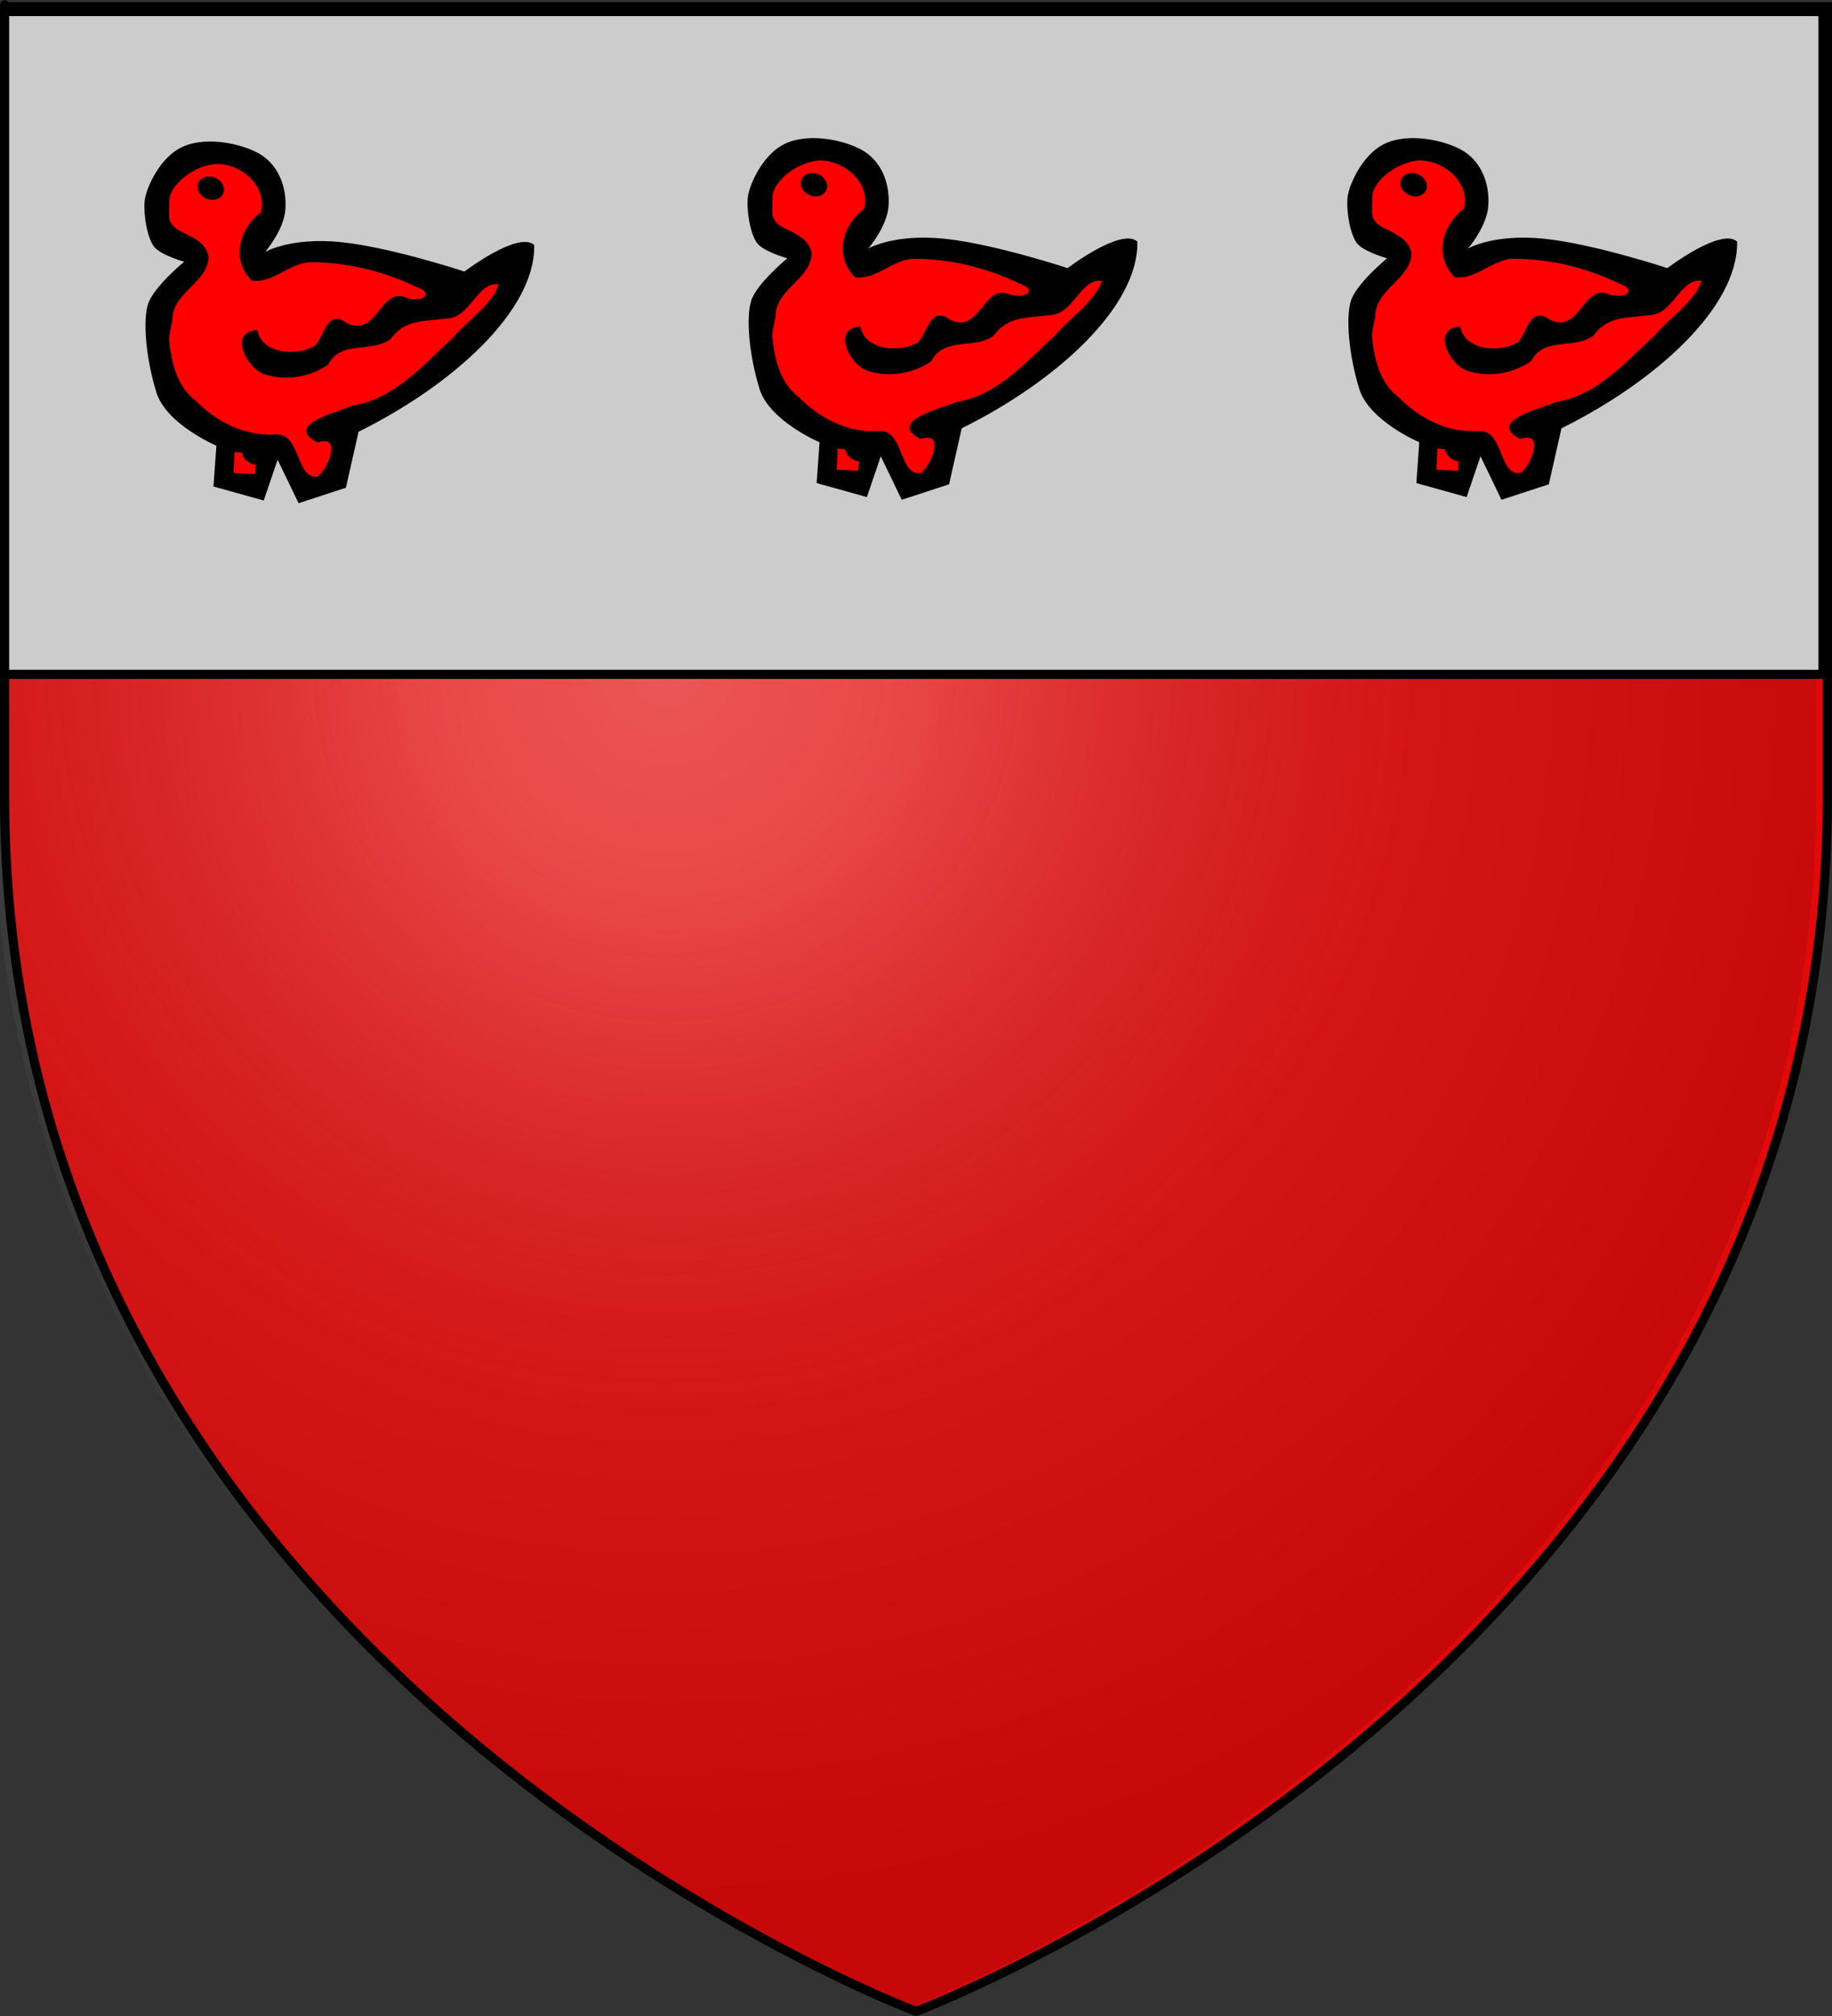
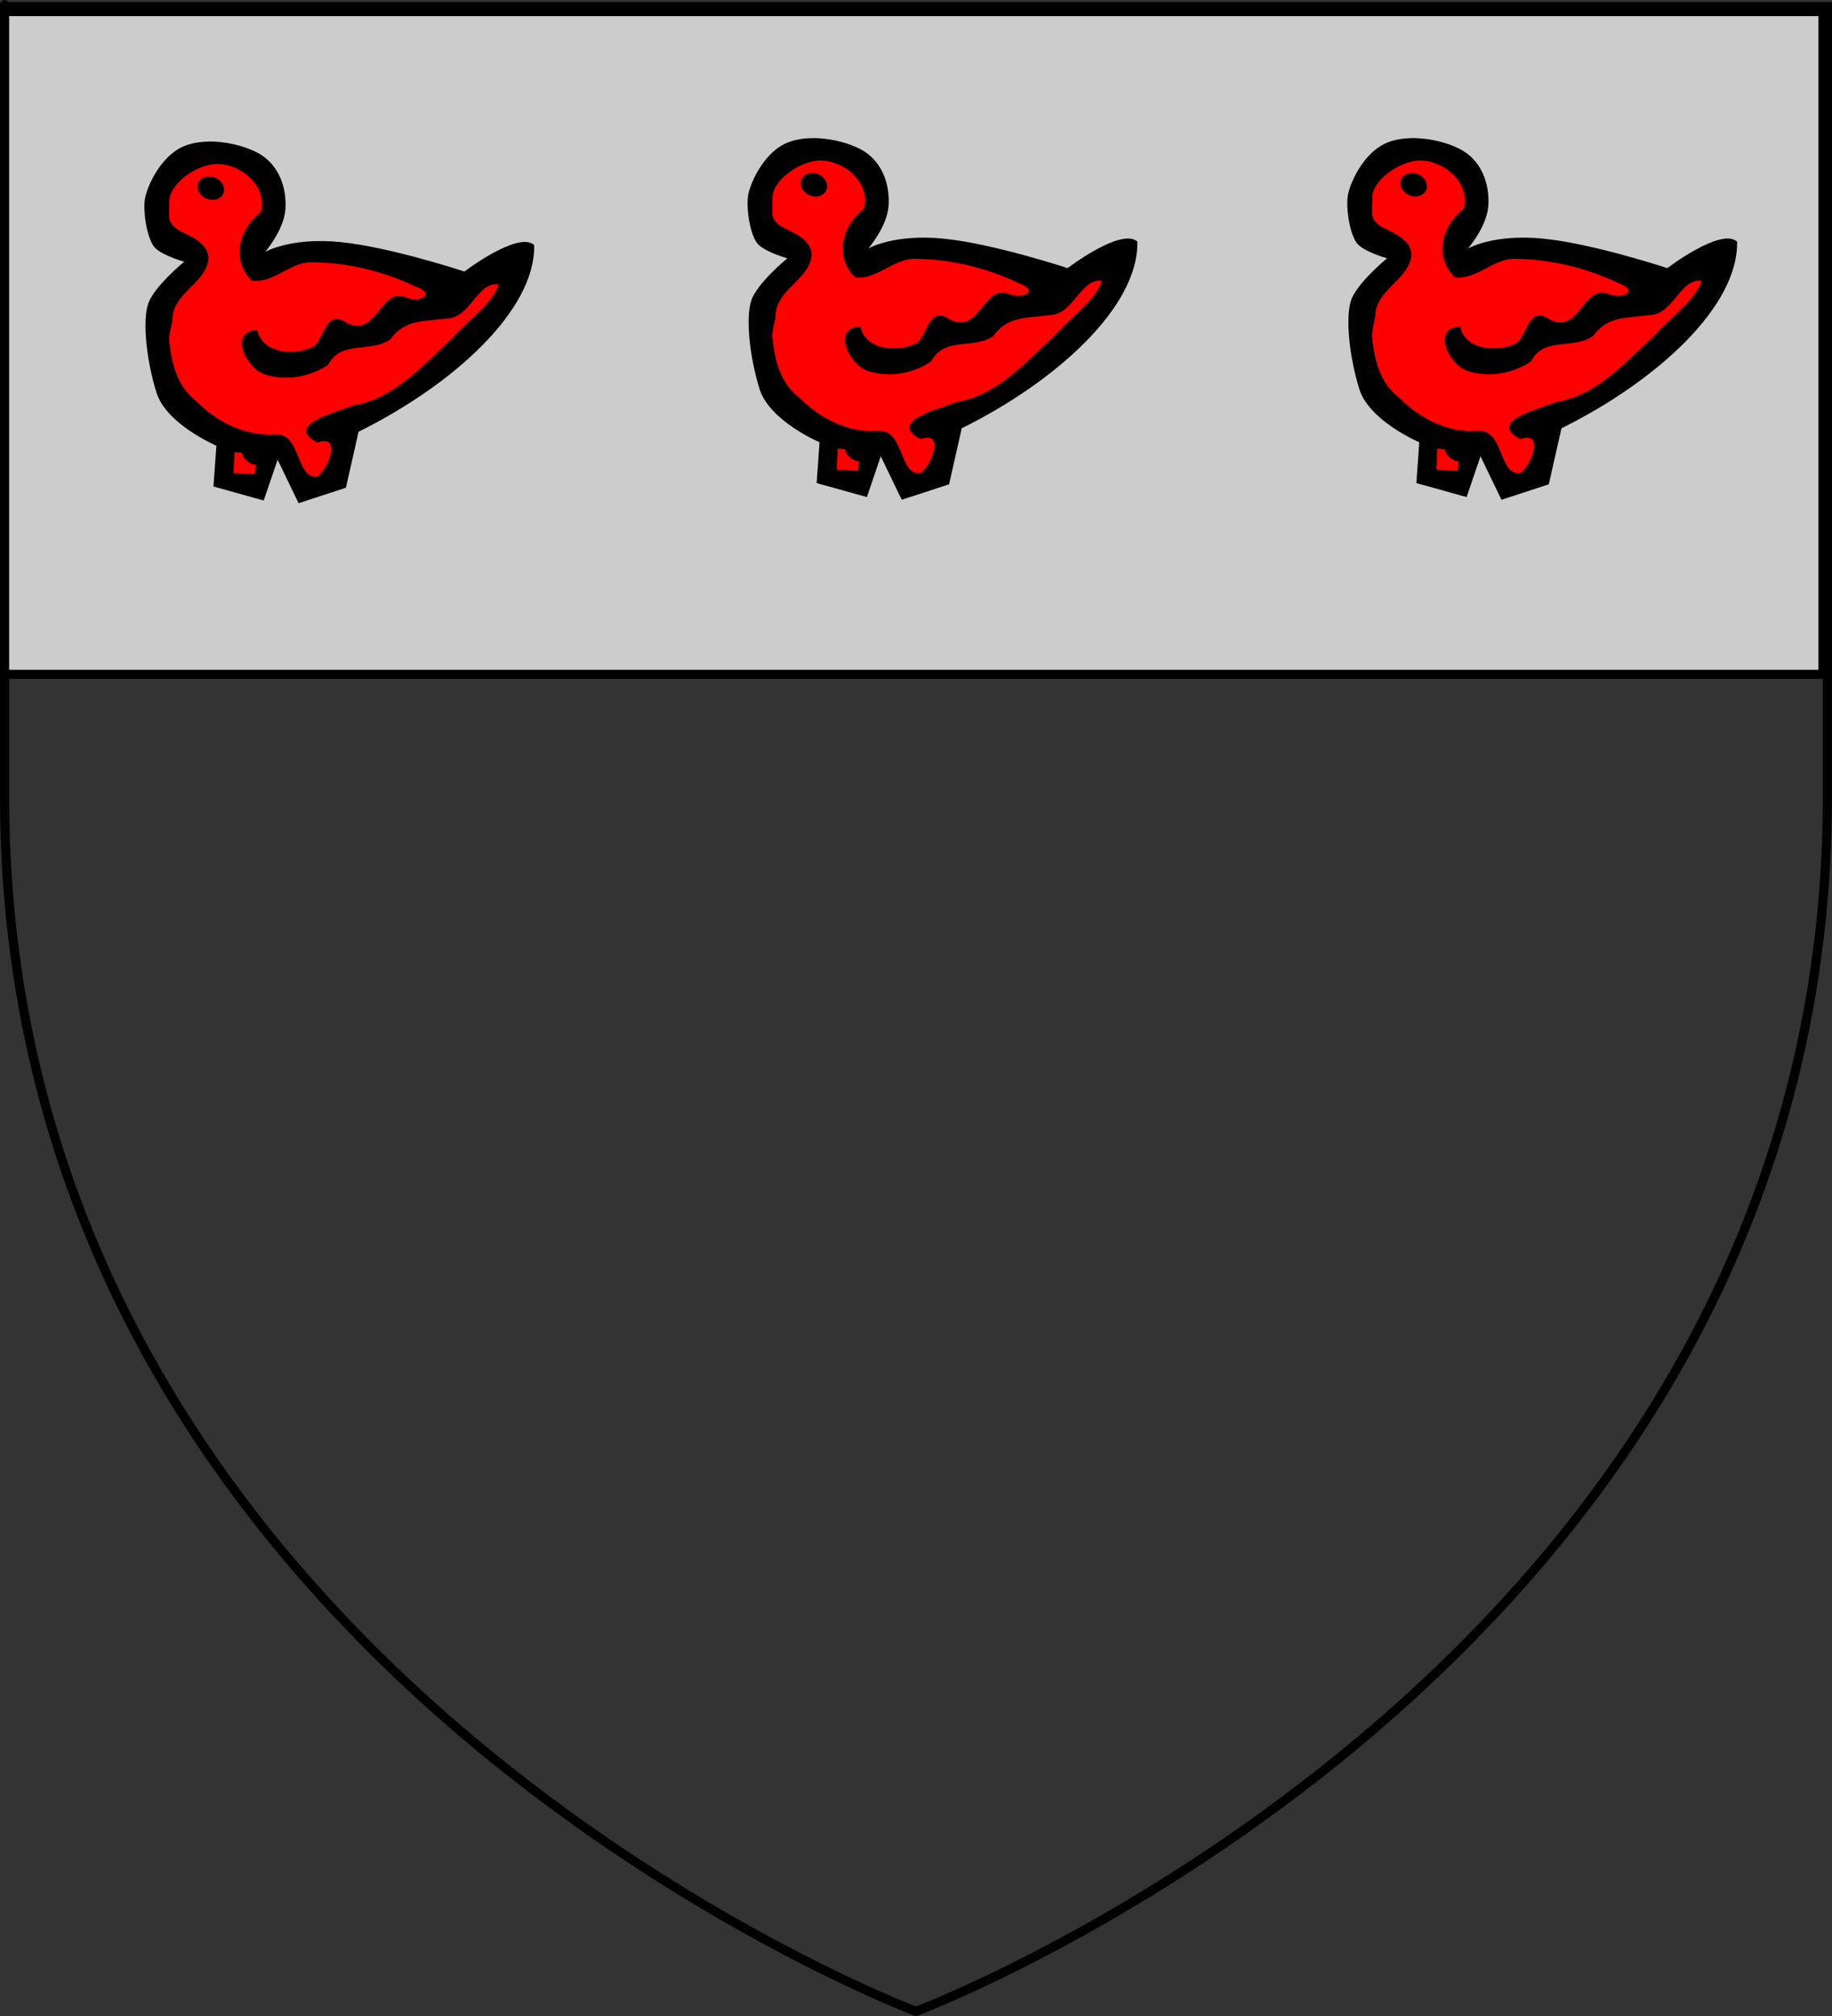
<svg xmlns="http://www.w3.org/2000/svg" xmlns:ns1="http://sodipodi.sourceforge.net/DTD/sodipodi-0.dtd" xmlns:ns2="http://www.inkscape.org/namespaces/inkscape" xmlns:xlink="http://www.w3.org/1999/xlink" height="660" width="600" version="1.0" id="svg2" ns1:version="0.32" ns2:version="0.45.1" ns1:docname="Blason de la ville de  Millam  (59) Nord-France.svg" ns1:docbase="H:\WIKIPEDIA\Blasons en cours" ns2:export-filename="/Users/olivier/Desktop/Blason Rouge/Blason_Vide_3D.png" ns2:export-xdpi="144" ns2:export-ydpi="144" ns2:output_extension="org.inkscape.output.svg.inkscape">
  <rect width="100%" height="100%" fill="#333333" stroke="none" />
  <ns1:namedview ns2:window-height="712" ns2:window-width="1024" ns2:pageshadow="2" ns2:pageopacity="0.0" guidetolerance="10.0" gridtolerance="10.0" objecttolerance="10.0" borderopacity="1.0" bordercolor="#666666" pagecolor="#ffffff" id="base" showgrid="false" height="660px" ns2:zoom="0.315" ns2:cx="396.46229" ns2:cy="478.04383" ns2:window-x="40" ns2:window-y="245" ns2:current-layer="layer2" />
  <desc id="desc4">Flag of Canton of Valais (Wallis)</desc>
  <defs id="defs6">
    <linearGradient id="linearGradient2893">
      <stop style="stop-color:white;stop-opacity:0.314;" offset="0" id="stop2895" />
      <stop id="stop2897" offset="0.19" style="stop-color:white;stop-opacity:0.251;" />
      <stop style="stop-color:#6b6b6b;stop-opacity:0.125;" offset="0.6" id="stop2901" />
      <stop style="stop-color:black;stop-opacity:0.125;" offset="1" id="stop2899" />
    </linearGradient>
    <linearGradient id="linearGradient2885">
      <stop id="stop2887" offset="0" style="stop-color:white;stop-opacity:1;" />
      <stop style="stop-color:white;stop-opacity:1;" offset="0.229" id="stop2891" />
      <stop id="stop2889" offset="1" style="stop-color:black;stop-opacity:1;" />
    </linearGradient>
    <linearGradient id="linearGradient2955">
      <stop id="stop2867" offset="0" style="stop-color:#fd0000;stop-opacity:1;" />
      <stop style="stop-color:#e77275;stop-opacity:0.659;" offset="0.5" id="stop2873" />
      <stop style="stop-color:black;stop-opacity:0.323;" offset="1" id="stop2959" />
    </linearGradient>
    <radialGradient ns2:collect="always" xlink:href="#linearGradient2955" id="radialGradient2961" cx="225.524" cy="218.901" fx="225.524" fy="218.901" r="300" gradientTransform="matrix(-4.167939e-4,2.183,-1.884,-3.599562e-4,615.597,-289.121)" gradientUnits="userSpaceOnUse" />
    <polygon id="star" transform="scale(53,53)" points="0,-1 0.588,0.809 -0.951,-0.309 0.951,-0.309 -0.588,0.809 0,-1 " />
    <clipPath id="clip">
-       <path d="M 0,-200 L 0,600 L 300,600 L 300,-200 L 0,-200 z " id="path10" />
-     </clipPath>
+       </clipPath>
    <radialGradient ns2:collect="always" xlink:href="#linearGradient2955" id="radialGradient1911" gradientUnits="userSpaceOnUse" gradientTransform="matrix(-4.167939e-4,2.183,-1.884,-3.599562e-4,615.597,-289.121)" cx="225.524" cy="218.901" fx="225.524" fy="218.901" r="300" />
    <radialGradient ns2:collect="always" xlink:href="#linearGradient2955" id="radialGradient2865" gradientUnits="userSpaceOnUse" gradientTransform="matrix(0,1.749,-1.593,-1.049767e-7,551.788,-191.29)" cx="225.524" cy="218.901" fx="225.524" fy="218.901" r="300" />
    <radialGradient ns2:collect="always" xlink:href="#linearGradient2955" id="radialGradient2871" gradientUnits="userSpaceOnUse" gradientTransform="matrix(0,1.386,-1.323,-5.741131e-8,-158.082,-109.541)" cx="225.524" cy="218.901" fx="225.524" fy="218.901" r="300" />
    <radialGradient ns2:collect="always" xlink:href="#linearGradient2893" id="radialGradient3163" gradientUnits="userSpaceOnUse" gradientTransform="matrix(1.353,0,0,1.349,-81.303,-86.264)" cx="221.445" cy="226.331" fx="221.445" fy="226.331" r="300" />
    <radialGradient r="300" fy="218.901" fx="225.524" cy="218.901" cx="225.524" gradientTransform="matrix(0,1.386,-1.323,-5.741131e-8,-158.082,-109.541)" gradientUnits="userSpaceOnUse" id="radialGradient2271" xlink:href="#linearGradient2955" ns2:collect="always" />
    <radialGradient r="300" fy="218.901" fx="225.524" cy="218.901" cx="225.524" gradientTransform="matrix(0,1.749,-1.593,-1.049767e-7,551.788,-191.29)" gradientUnits="userSpaceOnUse" id="radialGradient2269" xlink:href="#linearGradient2955" ns2:collect="always" />
    <radialGradient r="300" fy="218.901" fx="225.524" cy="218.901" cx="225.524" gradientTransform="matrix(-4.167939e-4,2.183,-1.884,-3.599562e-4,615.597,-289.121)" gradientUnits="userSpaceOnUse" id="radialGradient2267" xlink:href="#linearGradient2955" ns2:collect="always" />
    <clipPath id="clipPath2263">
-       <path id="path2265" d="M 0,-200 L 0,600 L 300,600 L 300,-200 L 0,-200 z " />
-     </clipPath>
-     <polygon points="0,-1 0.588,0.809 -0.951,-0.309 0.951,-0.309 -0.588,0.809 0,-1 " transform="scale(53,53)" id="polygon2261" />
+       </clipPath>
    <radialGradient gradientUnits="userSpaceOnUse" gradientTransform="matrix(-4.167939e-4,2.183,-1.884,-3.599562e-4,615.597,-289.121)" r="300" fy="218.901" fx="225.524" cy="218.901" cx="225.524" id="radialGradient2259" xlink:href="#linearGradient2955" ns2:collect="always" />
    <linearGradient id="linearGradient2251">
      <stop style="stop-color:#fd0000;stop-opacity:1;" offset="0" id="stop2253" />
      <stop id="stop2255" offset="0.5" style="stop-color:#e77275;stop-opacity:0.659;" />
      <stop id="stop2257" offset="1" style="stop-color:black;stop-opacity:0.323;" />
    </linearGradient>
    <linearGradient id="linearGradient2243">
      <stop style="stop-color:white;stop-opacity:1;" offset="0" id="stop2245" />
      <stop id="stop2247" offset="0.229" style="stop-color:white;stop-opacity:1;" />
      <stop style="stop-color:black;stop-opacity:1;" offset="1" id="stop2249" />
    </linearGradient>
    <linearGradient id="linearGradient2233">
      <stop id="stop2235" offset="0" style="stop-color:white;stop-opacity:0.314;" />
      <stop style="stop-color:white;stop-opacity:0.251;" offset="0.19" id="stop2237" />
      <stop id="stop2239" offset="0.6" style="stop-color:#6b6b6b;stop-opacity:0.125;" />
      <stop id="stop2241" offset="1" style="stop-color:black;stop-opacity:0.125;" />
    </linearGradient>
  </defs>
  <g ns2:groupmode="layer" id="layer3" ns2:label="Fond écu" style="display:inline">
-     <path id="path2855" style="fill:#e20909;fill-opacity:1;fill-rule:evenodd;stroke:none;stroke-width:1px;stroke-linecap:butt;stroke-linejoin:miter;stroke-opacity:1" d="M 300,658.5 C 300,658.5 598.5,546.18 598.5,260.728 C 598.5,-24.723 598.5,2.176 598.5,2.176 L 1.5,2.176 L 1.5,260.728 C 1.5,546.18 300,658.5 300,658.5 z " ns1:nodetypes="cccccc" />
-   </g>
+     </g>
  <g ns2:groupmode="layer" id="layer4" ns2:label="Meubles" />
  <g ns2:groupmode="layer" id="layer2" ns2:label="Reflet final">
-     <path ns1:nodetypes="cccccc" d="M 296.326,657.983 C 296.326,657.983 594.826,545.662 594.826,260.211 C 594.826,-25.241 594.826,1.659 594.826,1.659 L -2.174,1.659 L -2.174,260.211 C -2.174,545.662 296.326,657.983 296.326,657.983 z " style="opacity:1;fill:url(#radialGradient3163);fill-opacity:1;fill-rule:evenodd;stroke:none;stroke-width:1px;stroke-linecap:butt;stroke-linejoin:miter;stroke-opacity:1" id="path2875" ns2:export-xdpi="144" ns2:export-ydpi="144" />
    <g id="g2273" transform="translate(-1.444,2.273)" style="fill:#cccccc">
      <g style="fill:#cccccc;display:inline" ns2:label="Fond écu" id="g2275">
        <rect y="1.5" x="1.5" height="217" width="597" id="rect1940" style="opacity:1;color:#000000;fill:#cccccc;fill-opacity:1;fill-rule:nonzero;stroke:#000000;stroke-width:3;stroke-linecap:butt;stroke-linejoin:round;marker:none;marker-start:none;marker-mid:none;marker-end:none;stroke-miterlimit:4;stroke-dasharray:none;stroke-dashoffset:0;stroke-opacity:1;visibility:visible;display:inline;overflow:visible" />
      </g>
      <g ns2:label="Meubles" id="g2278" style="fill:#cccccc" />
      <g ns2:label="Reflet final" id="g2280" style="fill:#cccccc" />
      <g ns2:label="Contour final" id="g2282" style="fill:#cccccc" />
    </g>
    <g id="g2294" transform="matrix(1.502,0,0,1.518,47.291,46.336)">
      <g id="g1757">
        <path id="path13666" style="fill:#000000;fill-opacity:1;fill-rule:evenodd;stroke:none;stroke-width:1px;stroke-linecap:butt;stroke-linejoin:miter;stroke-opacity:1" d="M 13.679,0.012 C 11.397,0.091 9.248,0.555 7.51,1.548 C 3.342,3.931 0.77,9.321 0.171,12.091 C -0.413,14.792 0.538,21.336 2.458,23.058 C 4.328,24.737 8.68,25.919 8.68,25.919 C 8.68,25.919 2.025,31.323 0.809,35.032 C -0.422,38.788 0.414,47.066 2.617,54.105 C 4.777,61.006 15.7,65.602 15.7,65.602 L 15.062,74.397 L 26.017,77.417 L 29.049,68.622 L 33.622,78 L 43.94,74.662 L 46.705,62.582 C 67.181,52.554 85.287,36.474 84.997,22.317 C 81.502,19.213 69.787,28.039 69.787,28.039 C 69.787,28.039 53.581,22.74 42.717,21.681 C 31.852,20.621 26.336,23.8 26.336,23.8 C 26.336,23.8 30.449,19.083 30.751,14.581 C 31.062,9.929 29.315,4.765 24.528,2.343 C 21.612,0.867 17.482,-0.122 13.679,0.012 z " />
        <path id="path13668" style="fill:#ff0000;fill-opacity:1;fill-rule:evenodd;stroke:none;stroke-width:1px;stroke-linecap:butt;stroke-linejoin:miter;stroke-opacity:1" d="M 15.594,4.833 C 11.026,5.073 5.415,9.252 5.436,12.833 C 5.457,16.414 5,16.975 6.606,18.502 C 8.212,20.029 13.669,20.967 13.998,25.125 C 13.497,30.739 5.993,32.534 6.074,38.741 C 5.782,40.007 5.459,41.307 5.383,42.608 C 5.841,47.58 7.036,52.795 11.286,55.96 C 15.788,60.512 21.943,63.569 28.464,63.165 C 34.282,62.7 32.919,73.071 37.824,72.225 C 40.196,70.398 43.105,63.036 37.718,64.913 C 30.216,61.02 42.416,58.279 45.535,56.913 C 54.559,55.491 60.757,48.193 67.181,42.396 C 70.415,38.629 75.773,35.226 77.285,30.794 C 72.613,30.093 71.131,38.016 65.957,38.158 C 60.99,38.834 56.688,38.327 53.619,42.661 C 49.14,45.688 42.94,42.738 40.058,48.118 C 36.162,50.82 30.681,51.71 26.177,50.185 C 22.226,48.894 18.247,40.955 24.635,40.648 C 25.496,45.557 32.628,46.499 37.133,44.092 C 39.322,41.888 39.764,35.979 44.259,39.218 C 50.835,42.295 51.516,30.977 57.289,33.76 C 60.406,34.714 63.666,32.878 59.097,31.27 C 51.988,27.907 44.046,26.03 36.175,26.025 C 31.571,26.173 28.049,30.647 23.411,29.999 C 18.84,25.453 20.662,18.825 25.432,15.217 C 26.888,9.47 20.887,4.685 15.594,4.833 z M 14.317,7.535 C 14.69,7.558 15.06,7.642 15.434,7.8 C 16.931,8.43 17.716,9.95 17.189,11.191 C 16.662,12.432 15.016,12.934 13.52,12.303 C 12.023,11.673 11.238,10.153 11.764,8.912 C 12.16,7.982 13.199,7.466 14.317,7.535 z " />
        <path id="path13670" style="fill:#ff0000;fill-opacity:1;fill-rule:evenodd;stroke:none;stroke-width:1px;stroke-linecap:butt;stroke-linejoin:miter;stroke-opacity:1" d="M 19.415,71.507 C 19.491,71.053 19.643,66.965 19.643,66.965 L 21.315,67.117 C 21.391,68.479 23.138,69.69 24.278,69.69 L 24.126,71.734 L 19.415,71.507 z " />
      </g>
    </g>
    <g id="g2300" transform="matrix(1.502,0,0,1.518,244.832,45.214)">
      <g id="g2302">
        <path id="path2304" style="fill:#000000;fill-opacity:1;fill-rule:evenodd;stroke:none;stroke-width:1px;stroke-linecap:butt;stroke-linejoin:miter;stroke-opacity:1" d="M 13.679,0.012 C 11.397,0.091 9.248,0.555 7.51,1.548 C 3.342,3.931 0.77,9.321 0.171,12.091 C -0.413,14.792 0.538,21.336 2.458,23.058 C 4.328,24.737 8.68,25.919 8.68,25.919 C 8.68,25.919 2.025,31.323 0.809,35.032 C -0.422,38.788 0.414,47.066 2.617,54.105 C 4.777,61.006 15.7,65.602 15.7,65.602 L 15.062,74.397 L 26.017,77.417 L 29.049,68.622 L 33.622,78 L 43.94,74.662 L 46.705,62.582 C 67.181,52.554 85.287,36.474 84.997,22.317 C 81.502,19.213 69.787,28.039 69.787,28.039 C 69.787,28.039 53.581,22.74 42.717,21.681 C 31.852,20.621 26.336,23.8 26.336,23.8 C 26.336,23.8 30.449,19.083 30.751,14.581 C 31.062,9.929 29.315,4.765 24.528,2.343 C 21.612,0.867 17.482,-0.122 13.679,0.012 z " />
        <path id="path2306" style="fill:#ff0000;fill-opacity:1;fill-rule:evenodd;stroke:none;stroke-width:1px;stroke-linecap:butt;stroke-linejoin:miter;stroke-opacity:1" d="M 15.594,4.833 C 11.026,5.073 5.415,9.252 5.436,12.833 C 5.457,16.414 5,16.975 6.606,18.502 C 8.212,20.029 13.669,20.967 13.998,25.125 C 13.497,30.739 5.993,32.534 6.074,38.741 C 5.782,40.007 5.459,41.307 5.383,42.608 C 5.841,47.58 7.036,52.795 11.286,55.96 C 15.788,60.512 21.943,63.569 28.464,63.165 C 34.282,62.7 32.919,73.071 37.824,72.225 C 40.196,70.398 43.105,63.036 37.718,64.913 C 30.216,61.02 42.416,58.279 45.535,56.913 C 54.559,55.491 60.757,48.193 67.181,42.396 C 70.415,38.629 75.773,35.226 77.285,30.794 C 72.613,30.093 71.131,38.016 65.957,38.158 C 60.99,38.834 56.688,38.327 53.619,42.661 C 49.14,45.688 42.94,42.738 40.058,48.118 C 36.162,50.82 30.681,51.71 26.177,50.185 C 22.226,48.894 18.247,40.955 24.635,40.648 C 25.496,45.557 32.628,46.499 37.133,44.092 C 39.322,41.888 39.764,35.979 44.259,39.218 C 50.835,42.295 51.516,30.977 57.289,33.76 C 60.406,34.714 63.666,32.878 59.097,31.27 C 51.988,27.907 44.046,26.03 36.175,26.025 C 31.571,26.173 28.049,30.647 23.411,29.999 C 18.84,25.453 20.662,18.825 25.432,15.217 C 26.888,9.47 20.887,4.685 15.594,4.833 z M 14.317,7.535 C 14.69,7.558 15.06,7.642 15.434,7.8 C 16.931,8.43 17.716,9.95 17.189,11.191 C 16.662,12.432 15.016,12.934 13.52,12.303 C 12.023,11.673 11.238,10.153 11.764,8.912 C 12.16,7.982 13.199,7.466 14.317,7.535 z " />
        <path id="path2308" style="fill:#ff0000;fill-opacity:1;fill-rule:evenodd;stroke:none;stroke-width:1px;stroke-linecap:butt;stroke-linejoin:miter;stroke-opacity:1" d="M 19.415,71.507 C 19.491,71.053 19.643,66.965 19.643,66.965 L 21.315,67.117 C 21.391,68.479 23.138,69.69 24.278,69.69 L 24.126,71.734 L 19.415,71.507 z " />
      </g>
    </g>
    <g id="g2310" transform="matrix(1.502,0,0,1.518,441.251,45.214)">
      <g id="g2312">
        <path id="path2314" style="fill:#000000;fill-opacity:1;fill-rule:evenodd;stroke:none;stroke-width:1px;stroke-linecap:butt;stroke-linejoin:miter;stroke-opacity:1" d="M 13.679,0.012 C 11.397,0.091 9.248,0.555 7.51,1.548 C 3.342,3.931 0.77,9.321 0.171,12.091 C -0.413,14.792 0.538,21.336 2.458,23.058 C 4.328,24.737 8.68,25.919 8.68,25.919 C 8.68,25.919 2.025,31.323 0.809,35.032 C -0.422,38.788 0.414,47.066 2.617,54.105 C 4.777,61.006 15.7,65.602 15.7,65.602 L 15.062,74.397 L 26.017,77.417 L 29.049,68.622 L 33.622,78 L 43.94,74.662 L 46.705,62.582 C 67.181,52.554 85.287,36.474 84.997,22.317 C 81.502,19.213 69.787,28.039 69.787,28.039 C 69.787,28.039 53.581,22.74 42.717,21.681 C 31.852,20.621 26.336,23.8 26.336,23.8 C 26.336,23.8 30.449,19.083 30.751,14.581 C 31.062,9.929 29.315,4.765 24.528,2.343 C 21.612,0.867 17.482,-0.122 13.679,0.012 z " />
        <path id="path2316" style="fill:#ff0000;fill-opacity:1;fill-rule:evenodd;stroke:none;stroke-width:1px;stroke-linecap:butt;stroke-linejoin:miter;stroke-opacity:1" d="M 15.594,4.833 C 11.026,5.073 5.415,9.252 5.436,12.833 C 5.457,16.414 5,16.975 6.606,18.502 C 8.212,20.029 13.669,20.967 13.998,25.125 C 13.497,30.739 5.993,32.534 6.074,38.741 C 5.782,40.007 5.459,41.307 5.383,42.608 C 5.841,47.58 7.036,52.795 11.286,55.96 C 15.788,60.512 21.943,63.569 28.464,63.165 C 34.282,62.7 32.919,73.071 37.824,72.225 C 40.196,70.398 43.105,63.036 37.718,64.913 C 30.216,61.02 42.416,58.279 45.535,56.913 C 54.559,55.491 60.757,48.193 67.181,42.396 C 70.415,38.629 75.773,35.226 77.285,30.794 C 72.613,30.093 71.131,38.016 65.957,38.158 C 60.99,38.834 56.688,38.327 53.619,42.661 C 49.14,45.688 42.94,42.738 40.058,48.118 C 36.162,50.82 30.681,51.71 26.177,50.185 C 22.226,48.894 18.247,40.955 24.635,40.648 C 25.496,45.557 32.628,46.499 37.133,44.092 C 39.322,41.888 39.764,35.979 44.259,39.218 C 50.835,42.295 51.516,30.977 57.289,33.76 C 60.406,34.714 63.666,32.878 59.097,31.27 C 51.988,27.907 44.046,26.03 36.175,26.025 C 31.571,26.173 28.049,30.647 23.411,29.999 C 18.84,25.453 20.662,18.825 25.432,15.217 C 26.888,9.47 20.887,4.685 15.594,4.833 z M 14.317,7.535 C 14.69,7.558 15.06,7.642 15.434,7.8 C 16.931,8.43 17.716,9.95 17.189,11.191 C 16.662,12.432 15.016,12.934 13.52,12.303 C 12.023,11.673 11.238,10.153 11.764,8.912 C 12.16,7.982 13.199,7.466 14.317,7.535 z " />
        <path id="path2318" style="fill:#ff0000;fill-opacity:1;fill-rule:evenodd;stroke:none;stroke-width:1px;stroke-linecap:butt;stroke-linejoin:miter;stroke-opacity:1" d="M 19.415,71.507 C 19.491,71.053 19.643,66.965 19.643,66.965 L 21.315,67.117 C 21.391,68.479 23.138,69.69 24.278,69.69 L 24.126,71.734 L 19.415,71.507 z " />
      </g>
    </g>
  </g>
  <g ns2:groupmode="layer" id="layer1" ns2:label="Contour final">
    <path ns1:nodetypes="cccccc" d="M 300,658.5 C 300,658.5 1.5,546.18 1.5,260.728 C 1.5,-24.723 1.5,2.176 1.5,2.176 L 598.5,2.176 L 598.5,260.728 C 598.5,546.18 300,658.5 300,658.5 z " style="opacity:1;fill:none;fill-opacity:1;fill-rule:evenodd;stroke:#000000;stroke-width:3;stroke-linecap:butt;stroke-linejoin:miter;stroke-miterlimit:4;stroke-dasharray:none;stroke-opacity:1" id="path1411" ns2:export-xdpi="144" ns2:export-ydpi="144" />
  </g>
</svg>